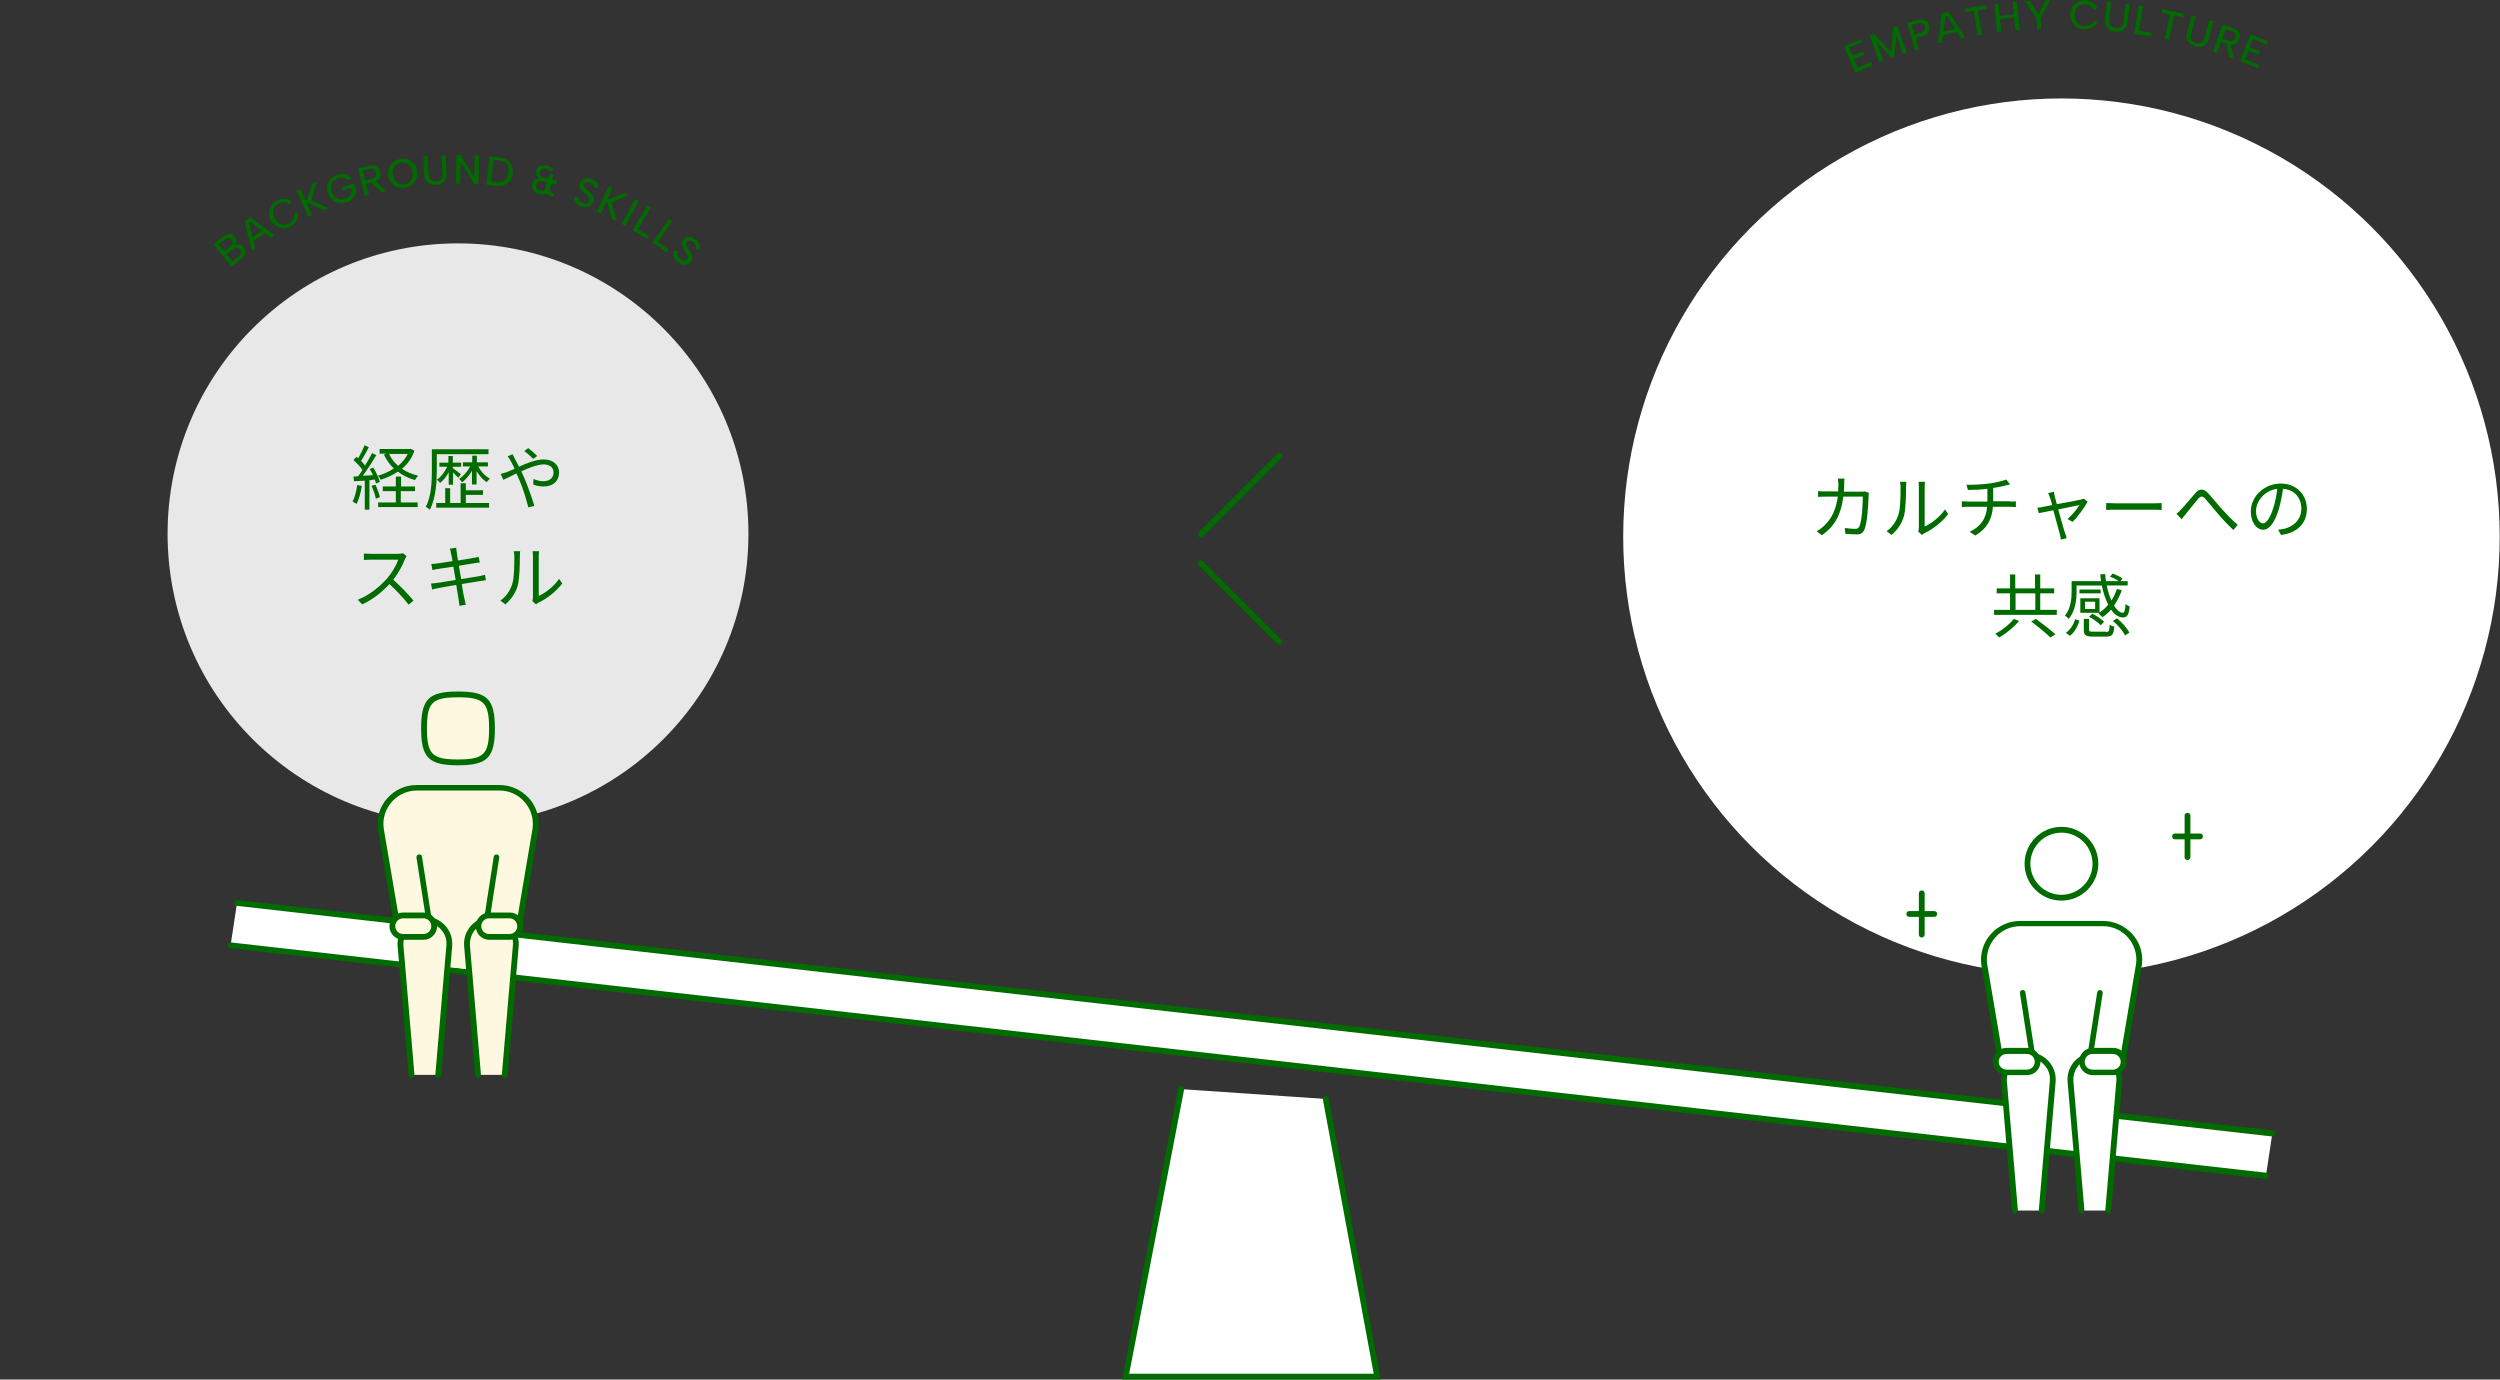
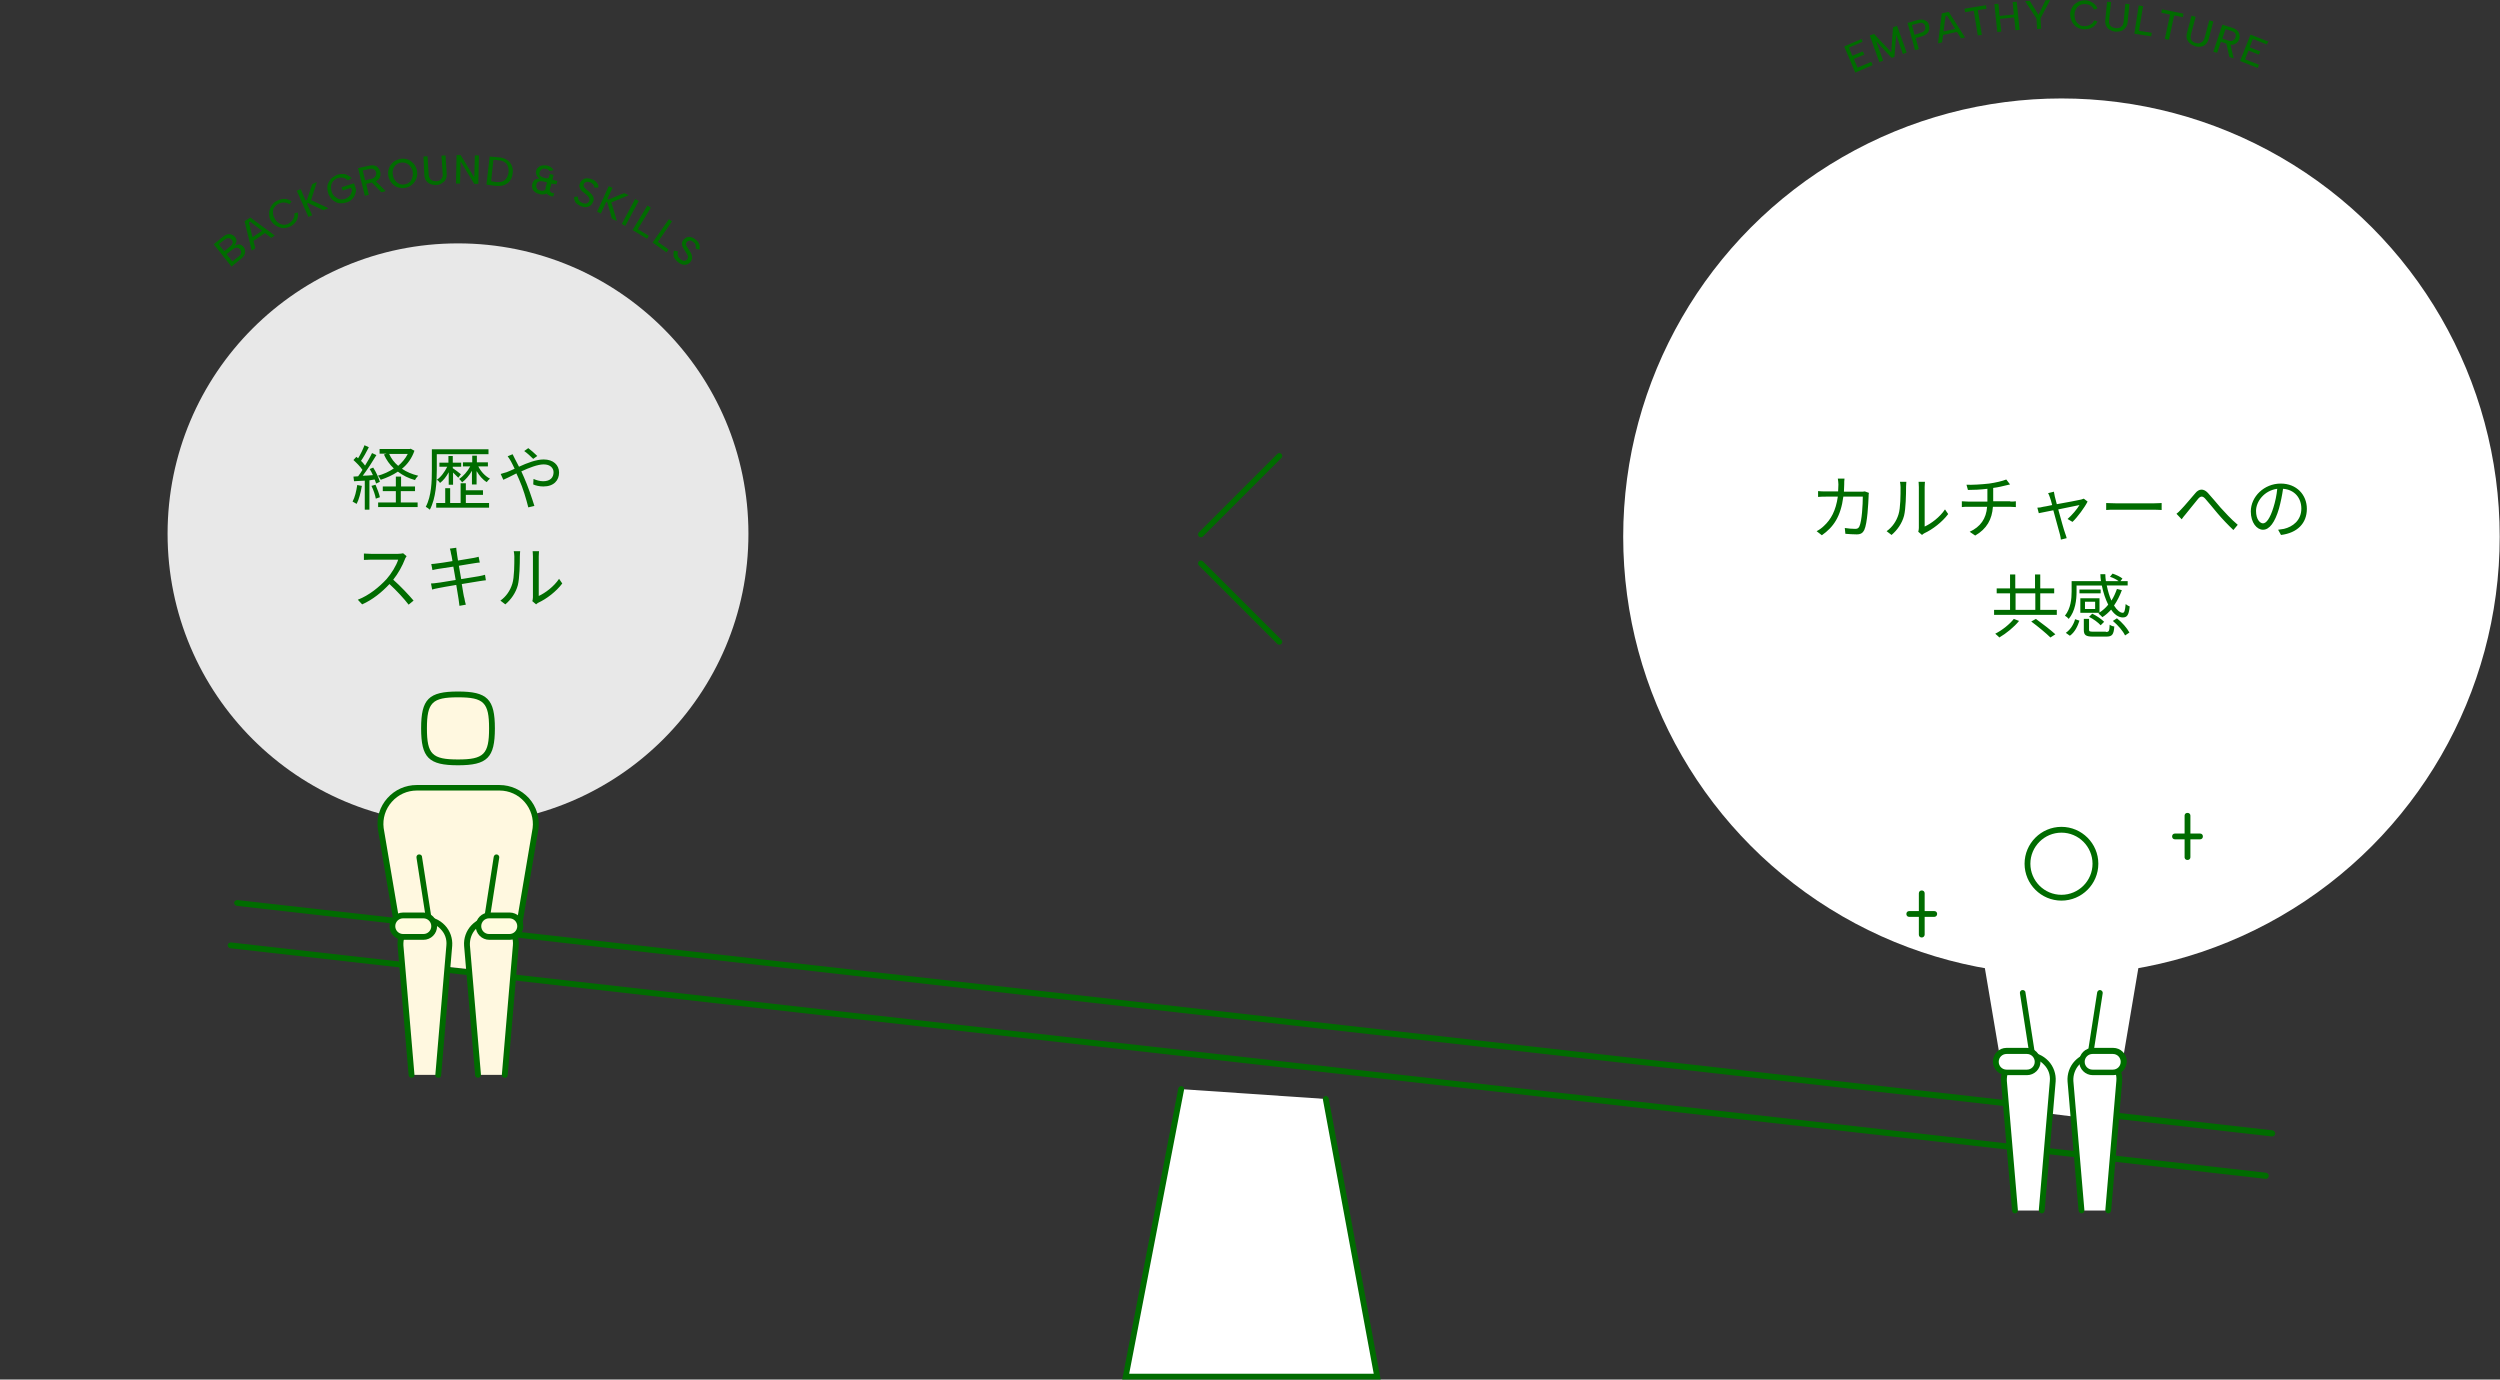
<svg xmlns="http://www.w3.org/2000/svg" version="1.1" id="レイヤー_1" x="0" y="0" width="860.8" height="475" viewBox="0 0 860.8 475" xml:space="preserve">
  <rect x="0" y="0" width="860.8" height="475" fill="#333333" stroke="none" />
  <style>.st0,.st2{fill:#fff}.st2{fill-rule:evenodd;clip-rule:evenodd}.st3{fill:#006c00}.st4{fill:#fff8e0}.st5{fill:#fffbde}</style>
-   <path class="st0" d="M79.4 325.5l700.8 79.4 2.2-14.6L81.6 311z" />
  <circle cx="157.7" cy="183.8" r="100" fill-rule="evenodd" clip-rule="evenodd" fill="#e8e8e8" />
  <circle class="st2" cx="709.8" cy="184.8" r="150.9" />
  <path class="st3" d="M641.3 14.4l-4.7 2 1.2 2.8 3.6-1.5.5 1.1-3.6 1.5 1.3 3 4.7-2 .5 1.1-6 2.6-3.8-9 6-2.6.3 1zm7.1 6.5l-1.3.5-3.3-9.2 1.5-.5 5.9 6.3.6-8.6 1.4-.5 3.3 9.2-1.3.5-2.3-6.7-.6 7.7-1 .3-5.3-5.7 2.4 6.7zm15.8-12.2c.1.3.1.7.1 1.1 0 .4-.1.7-.3 1.1s-.5.7-.8.9c-.4.3-.9.5-1.4.7l-2.2.6 1.1 3.8-1.3.4-2.6-9.4 3.5-1c.7-.2 1.4-.2 1.9-.1.6.1 1 .4 1.4.7.2.2.5.7.6 1.2zm-2.8 2.6c.4-.1.8-.3 1-.5.2-.2.4-.5.5-.8.1-.3 0-.6 0-.9-.1-.5-.4-.9-.8-1.1-.4-.2-.9-.2-1.6 0l-2.2.6.9 3.4 2.2-.7zm9-5.9l-.5.1-1.2 9.1-1.4.3 1.3-10.3 2.4-.5 5.6 8.8-1.4.3-4.8-7.8zm-2 5.6l5.6-1.2.3 1.1-5.6 1.2-.3-1.1zm8-8l7.4-1.2.2 1.2-3 .5 1.4 8.5-1.4.2-1.4-8.5-3 .5-.2-1.2zm10.3-1.6l1.4-.1.4 4.2 4.9-.5-.4-4.3 1.4-.1 1 9.7-1.4.1-.5-4.4-4.9.5.5 4.4-1.4.1-1-9.6zM704.3.1l1.6-.1-3.3 6.3.2 3.6-1.4.1-.2-3.6-3.9-6 1.6-.1 3 4.8 2.4-5zm8.5 4.8c0-.7.2-1.4.5-2 .3-.6.6-1.1 1.1-1.5.5-.4 1-.7 1.6-1 .6-.2 1.2-.3 1.9-.3 1 0 1.8.3 2.6.8s1.3 1.2 1.7 2l-1.2.4c-.2-.4-.5-.8-.8-1.1s-.7-.5-1.1-.6c-.4-.1-.8-.2-1.2-.2-.7 0-1.3.1-1.8.4-.5.3-1 .7-1.3 1.3-.3.6-.5 1.2-.5 2s.1 1.4.4 2c.3.6.7 1 1.2 1.4s1.1.5 1.8.5c.4 0 .9 0 1.3-.2.4-.1.8-.3 1.2-.6s.7-.7.9-1.2l1.1.4c-.5 1-1.1 1.7-1.9 2.1s-1.7.6-2.7.6c-.7 0-1.3-.2-1.9-.4-.6-.3-1.1-.6-1.5-1.1-.4-.5-.8-1-1-1.6s-.4-1.4-.4-2.1zM725.5.6l1.4.1-.7 6.3c-.1.6 0 1 .2 1.4.2.4.4.7.8.9.4.2.8.3 1.2.4.5 0 .9 0 1.3-.1s.7-.4 1-.7c.3-.3.4-.8.5-1.4l.6-6.2 1.4.1-.6 6.2c-.1.6-.2 1.2-.5 1.6-.3.4-.6.8-1 1.1-.4.3-.8.4-1.3.5-.5.1-1 .1-1.5.1-.7-.1-1.3-.3-1.8-.6-.6-.3-1-.8-1.3-1.4-.3-.6-.4-1.3-.3-2.1l.6-6.2zm12.4 1.5l-1.4 8.5 4.4.7-.2 1.2-5.8-.9 1.5-9.7 1.5.2zm6.5 1.1l7.4 1.5-.2 1.2-3-.6-1.8 8.4-1.4-.3 1.8-8.4-3-.6.2-1.2zm10.2 2.2l1.4.4-1.6 6c-.1.5-.2 1-.1 1.4.1.4.3.8.6 1 .3.3.7.5 1.1.6.5.1.9.2 1.3.1s.8-.3 1.1-.6c.3-.3.5-.7.7-1.3l1.6-6 1.4.4-1.6 6c-.2.6-.4 1.1-.7 1.5s-.7.7-1.1.9c-.4.2-.9.3-1.4.3-.5 0-1 0-1.5-.2-.6-.2-1.2-.5-1.7-.9s-.8-.9-1.1-1.5c-.2-.6-.2-1.3 0-2.1l1.6-6zm14.1 4.2c.7.2 1.3.6 1.7 1 .4.4.6.9.7 1.4.1.5.1 1-.1 1.5-.1.3-.3.6-.5.9-.2.3-.5.5-.9.7-.3.2-.8.3-1.2.3-.5 0-1-.1-1.6-.3l-2.1-.7-1.3 3.8-1.3-.4 3.1-9.3 3.5 1.1zm1 3.4c.2-.5.2-1 0-1.4-.2-.4-.6-.7-1.3-.9l-2.1-.7-1.1 3.3 2.1.7c.4.1.8.2 1.1.1.3 0 .6-.2.8-.4.2-.1.4-.4.5-.7zm-1.8 2l1.2 5.1-1.5-.5-1.1-5 1.4.4zm12.6.3l-4.8-1.9-1.1 2.9 3.6 1.4-.4 1.1-3.6-1.4-1.2 3 4.8 1.9-.4 1.1-6.1-2.4 3.6-9.1 6.1 2.4-.5 1z" />
  <path class="st2" d="M456.4 378.4l17.8 95.6h-86.6l19-99" />
  <path class="st3" d="M475.4 475h-89l19.3-100.2c.1-.5.6-.9 1.2-.8.5.1.9.6.8 1.2L388.8 473H473l-17.5-94.4c-.1-.5.3-1.1.8-1.2.5-.1 1.1.3 1.2.8l17.9 96.8zm307-83.7h-.1L81.5 311.9c-.5-.1-.9-.6-.9-1.1.1-.5.6-.9 1.1-.9l700.8 79.3c.5.1.9.6.9 1.1-.1.6-.5 1-1 1zm-2.2 14.6h-.1L79.3 326.5c-.5-.1-.9-.6-.9-1.1s.6-.9 1.1-.9l700.8 79.3c.5.1.9.6.9 1.1-.1.6-.5 1-1 1z" />
  <path class="st4" d="M174.3 335.1l-33.2-3.6v-26.8h33.2z" />
  <path class="st4" d="M136.9 319.6l-5.8-34.3c-.9-7.4 4.9-14 12.4-14H172c7.5 0 13.3 6.6 12.4 14l-5.8 34.3" />
  <path class="st3" d="M178.6 320.6h-.2c-.5-.1-.9-.6-.8-1.2l5.8-34.3c.4-3.2-.6-6.5-2.8-9-2.2-2.5-5.3-3.9-8.6-3.9h-28.5c-3.3 0-6.4 1.4-8.6 3.9-2.2 2.5-3.2 5.7-2.8 9l5.8 34.2c.1.5-.3 1.1-.8 1.2-.5.1-1.1-.3-1.2-.8l-5.8-34.3c-.5-3.9.7-7.7 3.3-10.6 2.6-2.9 6.2-4.5 10.1-4.5H172c3.9 0 7.5 1.7 10.1 4.5 2.6 2.9 3.8 6.7 3.3 10.6l-5.8 34.3c-.1.6-.6.9-1 .9z" />
  <path class="st4" d="M157.7 262.5c-9.5 0-11.7-2.2-11.7-11.7s2.2-11.7 11.7-11.7 11.7 2.2 11.7 11.7-2.2 11.7-11.7 11.7z" />
  <path class="st3" d="M157.7 263.5c-10.1 0-12.7-2.6-12.7-12.7s2.6-12.7 12.7-12.7 12.7 2.6 12.7 12.7-2.6 12.7-12.7 12.7zm0-23.4c-8.9 0-10.7 1.8-10.7 10.7 0 8.9 1.8 10.7 10.7 10.7s10.7-1.8 10.7-10.7-1.8-10.7-10.7-10.7zm-9.5 80.5c-.5 0-.9-.4-1-.8l-3.8-24.5c-.1-.5.3-1.1.8-1.1.5-.1 1.1.3 1.1.8l3.8 24.5c.1.5-.3 1.1-.8 1.1h-.1zm19 0h-.2c-.5-.1-.9-.6-.8-1.1L170 295c.1-.5.6-.9 1.1-.8.5.1.9.6.8 1.1l-3.8 24.5c0 .5-.4.8-.9.8z" />
  <path class="st4" d="M141.7 370.1l-3.8-44.5c-.4-4.9 3.5-9.1 8.4-9.1s8.8 4.2 8.4 9.1l-3.8 44.5" />
  <path class="st3" d="M141.7 371.1c-.5 0-1-.4-1-.9l-3.8-44.5c-.2-2.6.7-5.2 2.5-7.1 1.8-1.9 4.3-3 6.9-3s5.1 1.1 6.9 3c1.8 1.9 2.7 4.5 2.5 7.1l-3.8 44.5c0 .6-.5 1-1.1.9-.6 0-1-.5-.9-1.1l3.8-44.5c.2-2.1-.5-4.1-2-5.6-1.4-1.5-3.4-2.4-5.4-2.4-2.1 0-4 .8-5.4 2.4-1.4 1.5-2.1 3.5-2 5.6l3.8 44.5c.1.6-.3 1.1-1 1.1.1 0 0 0 0 0z" />
  <path class="st4" d="M173.7 370.1l3.8-44.5c.4-4.9-3.5-9.1-8.4-9.1s-8.8 4.2-8.4 9.1l3.8 44.5" />
  <path class="st3" d="M164.6 371.1c-.5 0-1-.4-1-.9l-3.8-44.5c-.2-2.6.7-5.2 2.5-7.1 1.8-1.9 4.3-3 6.9-3s5.1 1.1 6.9 3c1.8 1.9 2.7 4.5 2.5 7.1l-3.8 44.5c0 .6-.5 1-1.1.9-.6 0-1-.5-.9-1.1l3.8-44.5c.2-2.1-.5-4.1-2-5.6-1.4-1.5-3.4-2.4-5.4-2.4-2.1 0-4 .8-5.4 2.4-1.4 1.5-2.1 3.5-2 5.6l3.8 44.5c0 .6-.4 1.1-1 1.1z" />
  <path class="st5" d="M145.8 322.6h-7c-2 0-3.7-1.6-3.7-3.7 0-2 1.6-3.7 3.7-3.7h7c2 0 3.7 1.6 3.7 3.7 0 2-1.6 3.7-3.7 3.7z" />
  <path class="st3" d="M145.8 323.6h-7c-2.6 0-4.7-2.1-4.7-4.7s2.1-4.7 4.7-4.7h7c2.6 0 4.7 2.1 4.7 4.7s-2.1 4.7-4.7 4.7zm-7-7.4c-1.5 0-2.7 1.2-2.7 2.7s1.2 2.7 2.7 2.7h7c1.5 0 2.7-1.2 2.7-2.7s-1.2-2.7-2.7-2.7h-7z" />
  <path class="st5" d="M168.4 322.6h7c2 0 3.7-1.6 3.7-3.7 0-2-1.6-3.7-3.7-3.7h-7c-2 0-3.7 1.6-3.7 3.7.1 2 1.7 3.7 3.7 3.7z" />
  <path class="st3" d="M175.5 323.6h-7c-2.6 0-4.7-2.1-4.7-4.7s2.1-4.7 4.7-4.7h7c2.6 0 4.7 2.1 4.7 4.7s-2.2 4.7-4.7 4.7zm-7.1-7.4c-1.5 0-2.7 1.2-2.7 2.7s1.2 2.7 2.7 2.7h7c1.5 0 2.7-1.2 2.7-2.7s-1.2-2.7-2.7-2.7h-7z" />
  <path class="st0" d="M726.4 386l-33.2-4.1v-30.5h33.2z" />
  <path class="st0" d="M689 366.3l-5.8-34.3c-.9-7.4 4.9-14 12.4-14h28.5c7.5 0 13.3 6.6 12.4 14l-5.8 34.3" />
-   <path class="st3" d="M689 367.3c-.5 0-.9-.3-1-.8l-5.8-34.3c-.5-3.9.7-7.7 3.3-10.6 2.6-2.9 6.2-4.5 10.1-4.5h28.5c3.9 0 7.5 1.7 10.1 4.5 2.6 2.9 3.8 6.7 3.3 10.6l-5.8 34.3c-.1.5-.6.9-1.2.8-.5-.1-.9-.6-.8-1.2l5.8-34.3c.4-3.2-.6-6.5-2.8-9-2.2-2.5-5.3-3.9-8.6-3.9h-28.5c-3.3 0-6.4 1.4-8.6 3.9-2.2 2.5-3.2 5.7-2.8 9L690 366c.1.5-.3 1.1-.8 1.2-.1.1-.1.1-.2.1z" />
  <path class="st3" d="M700.3 367.3c-.5 0-.9-.4-1-.8l-3.8-24.5c-.1-.5.3-1.1.8-1.1.5-.1 1.1.3 1.1.8l3.8 24.5c.1.5-.3 1.1-.8 1.1h-.1zm19 0h-.2c-.5-.1-.9-.6-.8-1.1l3.8-24.5c.1-.5.6-.9 1.1-.8.5.1.9.6.8 1.1l-3.8 24.5c0 .4-.4.8-.9.8z" />
  <path class="st0" d="M693.8 416.8l-3.8-44.5c-.4-4.9 3.5-9.1 8.4-9.1s8.8 4.2 8.4 9.1l-3.8 44.5" />
  <path class="st3" d="M703 417.8s-.1 0 0 0c-.6-.1-1-.5-1-1.1l3.8-44.5c.2-2.1-.5-4.1-2-5.6-1.4-1.5-3.4-2.4-5.4-2.4-2.1 0-4 .8-5.4 2.4-1.4 1.5-2.1 3.5-2 5.6l3.8 44.5c0 .6-.4 1-.9 1.1-.6 0-1-.4-1.1-.9l-3.8-44.5c-.2-2.6.7-5.2 2.5-7.1 1.8-1.9 4.3-3 6.9-3s5.1 1.1 6.9 3c1.8 1.9 2.7 4.5 2.5 7.1l-3.8 44.5c-.1.5-.5.9-1 .9z" />
  <path class="st0" d="M725.9 416.8l3.8-44.5c.4-4.9-3.5-9.1-8.4-9.1s-8.8 4.2-8.4 9.1l3.8 44.5" />
  <path class="st3" d="M725.9 417.8c-.1 0-.1 0 0 0-.6-.1-1-.5-1-1.1l3.8-44.5c.2-2.1-.5-4.1-2-5.6-1.4-1.5-3.4-2.4-5.4-2.4-2.1 0-4 .8-5.4 2.4-1.4 1.5-2.1 3.5-2 5.6l3.8 44.5c0 .6-.4 1-.9 1.1-.6 0-1-.4-1.1-.9l-3.8-44.5c-.2-2.6.7-5.2 2.5-7.1 1.8-1.9 4.3-3 6.9-3s5.1 1.1 6.9 3c1.8 1.9 2.7 4.5 2.5 7.1l-3.8 44.5c-.1.5-.5.9-1 .9z" />
  <path class="st0" d="M697.9 369.2h-7c-2 0-3.7-1.6-3.7-3.7 0-2 1.6-3.7 3.7-3.7h7c2 0 3.7 1.6 3.7 3.7s-1.6 3.7-3.7 3.7z" />
  <path class="st3" d="M697.9 370.2h-7c-2.6 0-4.7-2.1-4.7-4.7s2.1-4.7 4.7-4.7h7c2.6 0 4.7 2.1 4.7 4.7s-2.1 4.7-4.7 4.7zm-7-7.3c-1.5 0-2.7 1.2-2.7 2.7 0 1.5 1.2 2.7 2.7 2.7h7c1.5 0 2.7-1.2 2.7-2.7 0-1.5-1.2-2.7-2.7-2.7h-7z" />
  <path class="st0" d="M720.5 369.2h7c2 0 3.7-1.6 3.7-3.7 0-2-1.6-3.7-3.7-3.7h-7c-2 0-3.7 1.6-3.7 3.7.1 2.1 1.7 3.7 3.7 3.7z" />
  <path class="st3" d="M727.6 370.2h-7c-2.6 0-4.7-2.1-4.7-4.7s2.1-4.7 4.7-4.7h7c2.6 0 4.7 2.1 4.7 4.7-.1 2.6-2.2 4.7-4.7 4.7zm-7.1-7.3c-1.5 0-2.7 1.2-2.7 2.7 0 1.5 1.2 2.7 2.7 2.7h7c1.5 0 2.7-1.2 2.7-2.7 0-1.5-1.2-2.7-2.7-2.7h-7z" />
  <path class="st0" d="M709.8 309.1c-6.5 0-11.7-5.2-11.7-11.7 0-6.5 5.2-11.7 11.7-11.7 6.5 0 11.7 5.2 11.7 11.7 0 6.5-5.2 11.7-11.7 11.7z" />
  <path class="st3" d="M709.8 310.1c-7 0-12.7-5.7-12.7-12.7s5.7-12.7 12.7-12.7 12.7 5.7 12.7 12.7-5.7 12.7-12.7 12.7zm0-23.4c-5.9 0-10.7 4.8-10.7 10.7s4.8 10.7 10.7 10.7 10.7-4.8 10.7-10.7-4.8-10.7-10.7-10.7zM124.6 167.3c-.4 2.3-1 4.7-1.8 6.2-.3-.2-1-.6-1.4-.8.8-1.5 1.3-3.6 1.6-5.7l1.6.3zm2.6-1.9v10.1h-1.6v-10c-1.4.1-2.6.1-3.7.2l-.2-1.6 1.6-.1c.5-.6 1-1.4 1.5-2.2-.7-1.1-2-2.4-3.1-3.4l1-1.1c.2.2.4.3.6.5.8-1.3 1.7-3.1 2.2-4.5l1.5.7c-.8 1.6-1.8 3.4-2.7 4.7.6.5 1 1.1 1.4 1.6.9-1.5 1.8-3 2.4-4.3l1.5.7c-1.3 2.2-3.1 5-4.7 7.1 1.1 0 2.3-.1 3.5-.2-.3-.7-.7-1.5-1.1-2.1l1.2-.5c1 1.5 1.9 3.6 2.3 4.9l-1.3.6c-.1-.4-.3-.9-.5-1.4l-1.8.3zm2.1 1.5c.6 1.4 1.3 3.2 1.5 4.3l-1.4.5c-.2-1.2-.8-3-1.5-4.4l1.4-.4zm8.7 6.1h5.8v1.6h-13.6V173h6.1v-3.9h-4.5v-1.6h4.5v-3.4h1.8v3.4h4.8v1.6H138v3.9zm4.7-17.8c-.9 2.6-2.4 4.7-4.3 6.2 1.6 1.1 3.5 1.9 5.6 2.4-.4.4-.9 1-1.1 1.5-2.2-.6-4.2-1.6-5.9-2.9-1.8 1.2-3.8 2.1-5.9 2.8-.2-.4-.6-1.1-1-1.4 1.9-.5 3.9-1.4 5.5-2.5-1.4-1.3-2.6-3-3.4-4.8l.9-.3h-2.4v-1.6h10.4l.3-.1 1.3.7zm-8.7 1.1c.7 1.6 1.8 3 3.1 4.1 1.3-1.1 2.5-2.5 3.3-4.1H134zm16.4 5.5c0 4-.3 9.8-2.4 13.7-.3-.3-1-.8-1.4-1 2-3.7 2.1-9 2.1-12.7v-7.1h19.5v1.7h-17.8v5.4zm9.9 11.4h8.1v1.6h-18.2v-1.6h3.1v-5.1h1.7v5.1h3.6v-6.8h1.8v2.4h5.9v1.6h-5.9v2.8zm-4.4-12.6v.6c.6.4 2.4 1.7 2.8 2.1l-.9 1.2-1.8-1.8v4.2h-1.5v-4.3c-.8 1.5-1.9 2.9-3 3.7-.2-.4-.7-.9-1.1-1.1 1.4-.9 2.7-2.7 3.6-4.5h-2.7v-1.4h3.1V157h1.5v2.3h2.9v1.4h-2.9zm8.8 0c.9 1.8 2.4 3.4 4 4.2-.4.3-.8.8-1.1 1.2-1.4-.8-2.6-2.3-3.5-3.8v4.6h-1.6v-4.7c-.9 1.6-2.2 3.1-3.4 4-.2-.4-.7-.9-1-1.2 1.4-.9 2.9-2.6 3.8-4.3h-2.5v-1.4h3.2v-2.3h1.6v2.3h3.8v1.4h-3.3zm11.8-4.2l.8 1.6c.4.8.9 1.7 1.4 2.7 2.8-1.3 6-2.5 8.5-2.5 3.3 0 5.3 1.9 5.3 4.5 0 2.7-1.8 4.8-5.4 4.8-1.3 0-2.7-.3-3.5-.7l.1-1.9c.9.4 2.1.8 3.3.8 2.6 0 3.6-1.4 3.6-3.1 0-1.4-1.1-2.7-3.4-2.7-2 0-4.9 1.1-7.7 2.4.3.7.6 1.3.9 2 1.3 2.9 2.8 7.3 3.6 9.9l-2.1.5c-.7-2.8-1.8-6.6-3.2-9.7-.3-.7-.6-1.3-.9-2-1.8.9-3.5 1.8-4.5 2.2l-.9-2c.7-.2 1.5-.5 2-.6.8-.3 1.7-.7 2.8-1.2-.5-1-.9-1.9-1.3-2.6-.3-.5-.7-1.2-1.1-1.7l1.7-.7zm7.1 1.6c-.9-.9-2.1-2-3.1-2.7l1.4-1c.8.6 2.2 1.8 3.1 2.7l-1.4 1zM140 191.5c-.1.2-.5.7-.6 1.1-.8 2.1-2.3 4.9-4 7 2.5 2.2 5.4 5.3 7 7.2l-1.7 1.4c-1.6-2.1-4.2-4.9-6.6-7.1-2.6 2.8-5.8 5.4-9.4 7l-1.5-1.6c3.9-1.5 7.4-4.4 9.9-7.1 1.6-1.8 3.4-4.7 4-6.7h-9.4c-.8 0-2.2.1-2.4.1v-2.2c.3 0 1.7.1 2.4.1h9.3c.8 0 1.4-.1 1.8-.2l1.2 1zm27.3 8.3c-.5 0-1.3.2-2.2.3-1.3.2-3.7.6-6.1 1 .4 2.4.7 4.4.9 4.9.1.7.3 1.5.5 2.2l-2.2.4c-.1-.8-.2-1.5-.3-2.3-.1-.5-.4-2.5-.8-4.9-2.6.4-5.1.9-6.2 1.1-.9.2-1.6.3-2.1.5l-.4-2.1c.6 0 1.5-.1 2.1-.2 1.2-.1 3.7-.6 6.4-1l-.8-4.6c-2.3.3-4.3.7-5.3.8-.8.1-1.4.3-1.9.4l-.4-2.1c.6 0 1.2-.1 2-.2.9-.1 3-.4 5.3-.8-.2-1.3-.4-2.3-.5-2.6-.1-.6-.2-1.2-.4-1.7l2.2-.3c0 .5.1 1.1.2 1.7 0 .3.2 1.3.4 2.7 2.3-.4 4.4-.7 5.4-.9.7-.1 1.3-.3 1.7-.4l.4 2c-.4 0-1.1.1-1.7.2-1.1.2-3.3.5-5.5.9l.8 4.6c2.5-.4 4.8-.8 6.1-1 .9-.2 1.6-.3 2.1-.5l.3 1.9zm5 7c2-1.4 3.4-3.5 4.1-5.8.7-2.2.7-6.7.7-9.4 0-.7-.1-1.2-.2-1.8h2.2c0 .3-.1 1-.1 1.7 0 2.7-.1 7.6-.7 10-.7 2.6-2.3 4.9-4.3 6.6l-1.7-1.3zm11 .2c.1-.4.2-.9.2-1.3v-14.1c0-.9-.1-1.6-.1-1.8h2.2c0 .2-.1.9-.1 1.8v13.6c2.2-1 5.2-3.2 7-5.9l1.1 1.6c-2.1 2.8-5.4 5.3-8.2 6.6-.4.2-.6.4-.8.6l-1.3-1.1zm257.2 15c-.3 0-.5-.1-.7-.3l-27-27c-.4-.4-.4-1 0-1.4.4-.4 1-.4 1.4 0l27 27c.4.4.4 1 0 1.4-.2.2-.5.3-.7.3zm-27-37c-.3 0-.5-.1-.7-.3-.4-.4-.4-1 0-1.4l27-27c.4-.4 1-.4 1.4 0 .4.4.4 1 0 1.4l-27 27c-.2.2-.4.3-.7.3zm230-15.3c-.1.4-.1.9-.1 1.2-.1 2.3-.4 9.3-1.5 11.6-.5 1-1.2 1.5-2.6 1.5-1.2 0-2.6-.1-3.9-.2l-.2-2c1.3.2 2.6.3 3.6.3.7 0 1.1-.2 1.4-.8.9-1.8 1.2-7.7 1.2-10.3h-6.7c-.9 6.9-3.4 10.5-7.4 13.3l-1.8-1.4c.8-.4 1.8-1.1 2.5-1.8 2.4-2.2 4.1-5.2 4.8-10.1h-4c-.9 0-1.9 0-2.8.1v-2c.8.1 1.8.1 2.7.1h4.2c0-.8.1-1.6.1-2.4 0-.5-.1-1.4-.2-2h2.3c-.1.6-.1 1.4-.1 2 0 .9-.1 1.7-.1 2.5h5.7c.6 0 1.1 0 1.5-.1l1.4.5zm6.1 13.2c2-1.4 3.4-3.5 4.1-5.8.7-2.2.7-6.7.7-9.4 0-.7-.1-1.2-.2-1.8h2.2c0 .3-.1 1-.1 1.7 0 2.7-.1 7.6-.7 10-.7 2.6-2.3 4.9-4.3 6.6l-1.7-1.3zm10.9.2c.1-.4.2-.9.2-1.3v-14.1c0-.9-.1-1.6-.1-1.8h2.2c0 .2-.1.9-.1 1.8v13.6c2.2-1 5.2-3.2 7-5.9l1.1 1.6c-2.1 2.8-5.4 5.3-8.2 6.6-.4.2-.6.4-.8.6l-1.3-1.1zm31.7-10.4c.5 0 1.4 0 1.9-.1v2c-.6 0-1.3-.1-1.9-.1h-6c-.3 4.3-2.1 7.6-6.1 9.9l-1.9-1.3c3.7-1.7 5.7-4.5 6-8.6h-6.6c-.8 0-1.6 0-2.1.1v-2c.5 0 1.4.1 2.1.1h6.7v-4.4c-2.4.3-4.8.4-6.7.4l-.5-1.8c1.8.1 5.2-.1 7.8-.4 2.2-.3 4.7-.9 5.9-1.4l1.3 1.7c-.5.1-1 .2-1.3.3-1.2.3-2.8.7-4.5.9v4.6h5.9zm26.6 0c-1 2-3.5 5.4-5.2 7l-1.7-1c1.5-1.3 3.3-3.4 4.1-4.8l-7.3 1.5c.9 3.3 2 7.3 2.4 8.3.2.5.4 1.2.5 1.6l-2 .5c0-.5-.2-1.2-.3-1.7-.3-1.1-1.4-5.1-2.3-8.4-2.4.5-4.4.9-5 1l-.5-1.9c.7 0 1.3-.1 2-.3.4 0 1.5-.3 3.1-.6-.3-1.2-.6-2.2-.8-2.7-.2-.6-.4-1.1-.6-1.4l2-.5c.1.4.2.9.3 1.6l.7 2.7c3.5-.6 7.5-1.4 8.4-1.6.3-.1.7-.2.9-.3l1.3 1zm6.4.5c.7 0 2 .1 3.3.1h13.2c1.2 0 2.1-.1 2.6-.1v2.4c-.5 0-1.5-.1-2.6-.1h-13.2c-1.3 0-2.6 0-3.3.1v-2.4zm25.8 2.2c1.2-1.2 3.4-3.9 4.9-5.6 1.2-1.5 2.8-1.7 4.3-.1 1.2 1.3 3.1 3.6 4.4 5.1 1.3 1.4 3.6 4 5.9 5.9l-1.5 1.8c-1.7-1.6-3.9-3.9-5.5-5.8-1.7-2-3.1-3.8-4.2-5-.9-1-1.6-.9-2.4 0-1.1 1.4-3.3 4-4.3 5.3-.5.6-1.1 1.3-1.4 1.8l-1.8-1.9c.4-.3 1-.8 1.6-1.5zm33.4 7c.7-.1 1.5-.2 2-.3 3-.7 6-2.9 6-7 0-3.6-2.3-6.5-6.3-6.8-.3 2.2-.8 4.6-1.4 6.8-1.4 4.8-3.3 7.3-5.5 7.3-2.1 0-4.2-2.4-4.2-6.3 0-5.1 4.6-9.6 10.3-9.6 5.5 0 9 3.9 9 8.7 0 5-3.3 8.3-8.9 9l-1-1.8zm-1.6-7.7c.6-1.9 1.1-4.2 1.3-6.4-4.5.6-7.3 4.4-7.3 7.6 0 3 1.4 4.3 2.4 4.3 1.1 0 2.4-1.6 3.6-5.5zM708.2 210v1.7h-21.6V210h5.5v-5.7h-4.6v-1.7h4.6v-4.8h1.8v4.8h6.8v-4.8h1.8v4.8h4.8v1.7h-4.8v5.7h5.7zm-13 3.8c-1.7 2.1-4.4 4.3-6.8 5.7-.3-.4-1-.9-1.4-1.3 2.4-1.2 5-3.3 6.4-5.1l1.8.7zM694 210h6.8v-5.7H694v5.7zm7 3.1c2.2 1.6 5.2 3.9 6.7 5.3l-1.7 1.1c-1.4-1.4-4.3-3.8-6.6-5.5l1.6-.9zm21.7-2.1h-6.4v-5h6.6v4.9c1.1-.7 2.2-1.7 3-2.7-.9-1.8-1.7-4.1-2.2-6.6H715v2.1c0 2.8-.4 6.7-2.7 9.4-.2-.3-.9-.9-1.3-1.1 2-2.5 2.3-5.8 2.3-8.3v-3.6h10.1c-.1-.8-.2-1.6-.2-2.4h1.7c0 .8.1 1.6.2 2.4h4.4c-.8-.6-2-1.2-3-1.5l.9-1.1c1.2.4 2.7 1.1 3.4 1.7l-.7.9h2.5v1.5h-7.2c.4 1.9.9 3.7 1.6 5.2.8-1.2 1.4-2.6 1.9-4l1.7.4c-.7 1.9-1.6 3.7-2.7 5.3 1 1.6 2.1 2.5 3 2.5.6 0 .8-.8 1-3 .4.3 1 .7 1.4.8-.3 3-.9 3.8-2.4 3.8-1.4 0-2.9-1-4-2.7-.9 1-1.9 1.9-3 2.6-.3-.3-.9-.9-1.3-1.2l.1-.3zm-11.4 6.9c1.6-1.1 2.7-2.9 3.2-4.7l1.5.5c-.6 1.9-1.6 4-3.3 5.2l-1.4-1zm12-13.6H716V203h7.3v1.3zm1.8 13.3c1.1 0 1.2-.3 1.3-2.5.4.3 1.1.6 1.6.6-.2 2.9-.8 3.5-2.8 3.5h-4.5c-2.5 0-3.2-.5-3.2-2.3v-3.8h1.8v3.7c0 .6.2.7 1.5.7h4.3zm-3.7-10.4h-3.5v2.5h3.5v-2.5zm-1 4.1c1.5.7 3.2 1.9 4.1 2.8l-1.2 1.2c-.8-.9-2.5-2.2-4-2.9l1.1-1.1zm8.5 1.6c1.8 1.4 3.5 3.4 4.3 4.9l-1.5 1c-.7-1.5-2.4-3.5-4.2-5l1.4-.9zM666 315.7h-8.6c-.6 0-1-.4-1-1s.4-1 1-1h8.6c.6 0 1 .4 1 1s-.5 1-1 1z" />
  <path class="st3" d="M661.7 322.8c-.6 0-1-.4-1-1v-14.2c0-.6.4-1 1-1s1 .4 1 1v14.2c0 .6-.5 1-1 1zm95.8-33.8h-8.6c-.6 0-1-.4-1-1s.4-1 1-1h8.6c.6 0 1 .4 1 1s-.4 1-1 1z" />
  <path class="st3" d="M753.2 296.1c-.6 0-1-.4-1-1v-14.2c0-.6.4-1 1-1s1 .4 1 1v14.2c0 .6-.4 1-1 1zM79.7 91.8l-6.1-7.7 3.2-2.6c.5-.4 1.1-.7 1.6-.8.5-.1 1-.1 1.4.1.4.2.8.4 1.1.8.3.3.4.7.5 1 .1.3 0 .7-.1 1-.1.3-.3.6-.5.9l.1.1c.3-.2.7-.3 1-.4.4 0 .7 0 1 .1.3.1.7.4 1 .8.3.4.5.8.5 1.3s0 .9-.3 1.4c-.2.5-.6.9-1.1 1.3l-3.3 2.7zm.1-9.2c-.3-.4-.7-.6-1.1-.6-.4 0-.9.2-1.3.5l-2.1 1.6 1.9 2.4 2.1-1.7c.4-.4.7-.7.8-1.1.1-.3 0-.7-.3-1.1zM80 90l2.2-1.7c.5-.4.7-.8.8-1.2.1-.4 0-.8-.3-1.2-.3-.4-.7-.6-1.2-.6s-.9.2-1.4.6L78 87.5l2 2.5zm6.1-13.7l-.4.3 2.2 8.9-1.2.8-2.5-10.1 2-1.3 8.4 6.2-1.2.8-7.3-5.6zm.1 5.9l4.7-3.2.7 1-4.7 3.2-.7-1zm7.1-6.2c-.4-.6-.6-1.3-.6-2-.1-.7 0-1.3.2-1.9.2-.6.5-1.2.9-1.7s.9-.9 1.5-1.2c.9-.5 1.7-.7 2.6-.7.9 0 1.7.3 2.5.9l-.8.9c-.4-.3-.8-.5-1.3-.5-.4-.1-.9-.1-1.3 0s-.8.2-1.2.4c-.6.3-1 .7-1.4 1.3s-.4 1.1-.4 1.8c0 .6.2 1.3.6 2 .4.7.8 1.2 1.4 1.5.5.4 1.1.5 1.7.6.6 0 1.2-.1 1.8-.5.4-.2.7-.5 1-.8.3-.3.5-.7.7-1.2.2-.4.2-1 .2-1.5l1.2-.2c.1 1.1-.1 2-.5 2.8-.5.8-1.1 1.4-2 1.9-.6.3-1.2.5-1.9.6-.6.1-1.3 0-1.9-.2-.6-.2-1.2-.5-1.7-.9s-.9-.8-1.3-1.4zm8.9-10.3l1.3-.6 1.7 3.9.5-.2 1.8-5.4 1.6-.7-2 6.2 6 2.8-1.7.7-5.3-2.5-.4.2 1.8 4-1.3.6-4-9zm17.6-3.6c-.5-.5-1.1-.8-1.7-.9-.6-.1-1.2-.1-1.8.1-.6.2-1.1.6-1.5 1s-.7 1-.8 1.7c-.1.6 0 1.3.2 2s.6 1.3 1.1 1.7c.5.4 1 .7 1.6.9.6.1 1.2.1 1.9-.1.5-.2.8-.4 1.2-.7s.6-.6.8-1c.2-.4.3-.8.4-1.2l-.3-1-2.9 1-.4-1.1 4.3-1.4.7 2.2c0 .6-.2 1.3-.4 1.8s-.6 1.1-1.1 1.6c-.5.5-1.1.8-1.8 1-.7.2-1.3.3-2 .3-.6 0-1.3-.2-1.8-.5-.6-.3-1.1-.7-1.5-1.2-.4-.5-.8-1.1-1-1.8-.2-.7-.3-1.4-.3-2s.2-1.3.5-1.8c.3-.6.7-1.1 1.2-1.5.5-.4 1.1-.7 1.7-1 .6-.2 1.2-.3 1.8-.3.6 0 1.2.1 1.7.4s1 .6 1.5 1l-1.3.8zm7.1-5c.8-.2 1.4-.2 2-.1.5.1 1 .4 1.3.8.3.4.6.8.7 1.3.1.3.1.7.1 1.1 0 .4-.2.7-.3 1.1-.2.3-.5.6-.9.9-.4.3-.9.5-1.5.6l-2.2.5.9 3.8-1.4.3-2.3-9.5 3.6-.8zm2.6 2.3c-.1-.5-.4-.9-.8-1.1-.4-.2-.9-.3-1.6-.1l-2.2.5.8 3.4 2.2-.5c.4-.1.8-.3 1-.5.2-.2.4-.5.5-.7s.2-.6.1-1zm-.4 2.7l3.7 3.7-1.5.4-3.6-3.7 1.4-.4zm10.3 2.6c-.7.1-1.3.1-2-.1-.6-.1-1.2-.4-1.7-.8s-.9-.8-1.3-1.4c-.3-.6-.6-1.2-.7-1.9s-.1-1.4.1-2.1c.2-.6.4-1.2.8-1.7s.8-.9 1.4-1.3c.6-.3 1.2-.5 1.9-.7.7-.1 1.3-.1 2 .1.6.1 1.2.4 1.7.8s.9.8 1.3 1.4c.3.6.6 1.2.7 1.9.1.7.1 1.4-.1 2.1-.2.6-.4 1.2-.8 1.7s-.8.9-1.4 1.3-1.3.6-1.9.7zm-.2-1.2c.7-.1 1.2-.3 1.7-.7s.8-.9 1-1.5c.2-.6.3-1.3.2-2.1-.1-.8-.4-1.4-.8-1.9s-.9-.9-1.4-1.1c-.6-.2-1.2-.3-1.8-.2-.7.1-1.2.3-1.7.7-.5.4-.8.9-1 1.5-.2.6-.3 1.3-.1 2.1.1.8.4 1.4.8 1.9s.9.9 1.4 1.1c.4.2 1 .3 1.7.2zm6.6-9.6l1.4-.1.4 6.2c0 .6.2 1 .4 1.4.2.4.5.6.9.8.4.1.8.2 1.3.2s.9-.1 1.2-.3.6-.5.8-.9.3-.9.2-1.4l-.4-6.2 1.4-.1.4 6.2c0 .6 0 1.2-.2 1.7s-.4.9-.8 1.2-.8.6-1.2.8c-.5.2-.9.3-1.4.3-.7 0-1.3-.1-1.9-.3-.6-.2-1.1-.6-1.5-1.1-.4-.5-.6-1.2-.7-2l-.3-6.4zm19.1-.4l-.2 9.8h-1.4l-4.7-7.7-.2 7.6H157l.2-9.8h1.4l4.7 7.7.2-7.6h1.4zm7 .7c1.1.1 1.9.4 2.7.9.7.5 1.2 1.1 1.6 1.9.3.8.5 1.7.3 2.7-.1 1-.4 1.8-.9 2.5s-1.2 1.2-2 1.5-1.7.4-2.8.3l-3.3-.4 1.1-9.7 3.3.3zm-1 8.5c1.2.1 2.2-.1 2.9-.7.7-.6 1.1-1.4 1.3-2.6.1-1.2-.1-2.1-.6-2.9-.6-.7-1.5-1.2-2.7-1.3l-1.9-.2-.8 7.4 1.8.3zm18.3-3.8c-.1-.2-.3-.4-.5-.5s-.5-.3-.8-.3c-.6-.1-1-.1-1.4.2-.3.3-.6.6-.7 1.1-.1.3-.1.6.1.9.1.2.3.5.7.6.3.2.7.3 1.3.5l3.1.8-.3 1.2-3.1-.8c-.9-.2-1.5-.3-2-.1-.5.1-.8.5-.9 1.1-.1.3-.1.6 0 .9.1.3.2.5.4.7.2.2.6.3 1 .4.6.2 1.1.1 1.4-.1.3-.2.6-.7.7-1.3l.5-1.8 1.3.3-.5 1.8c-.2.7-.4 1.3-.8 1.7-.4.4-.8.6-1.3.7-.5.1-1.1.1-1.7-.1-.7-.2-1.2-.4-1.6-.8-.4-.3-.7-.7-.8-1.2-.1-.5-.2-.9 0-1.5.1-.4.3-.8.5-1 .2-.3.5-.5.8-.6.3-.1.7-.2 1.1-.2v-.1c-.3-.2-.5-.4-.7-.6-.2-.3-.3-.6-.4-.9s-.1-.7 0-1c.1-.5.3-.9.7-1.2.3-.3.7-.6 1.3-.7.5-.1 1.1-.1 1.7 0 .5.1 1 .3 1.4.6.4.3.7.6.9 1l-1.4.3zm-1 2.5h.4c.1 0 .2-.1.3-.2.1-.1.1-.3.2-.5l.2-.8 1.3.3-.4 1.7 1.7.4-.3 1.2-1.7-.4-.5 1.9c-.1.4-.1.8.1 1s.4.4.8.5h.5l-.3 1.1h-.4c-.1 0-.3 0-.4-.1-.4-.1-.8-.3-1.1-.5s-.5-.6-.7-1c-.1-.4-.1-.9 0-1.5l.5-1.9-1-.2.3-1.1.5.1zm10.8 6.3c0 .3 0 .5.1.8.1.3.2.5.5.8.2.2.6.4 1 .6.6.2 1.1.3 1.5.1s.7-.5.8-.8c.1-.3.1-.6 0-.9s-.3-.5-.5-.8-.6-.5-.9-.8c-.3-.2-.6-.5-.9-.7s-.5-.5-.7-.8c-.2-.3-.3-.6-.4-.9-.1-.3 0-.7.2-1.2s.5-.9.9-1.2c.4-.3.9-.5 1.4-.5.5 0 1.1.1 1.7.3.5.2.9.4 1.3.7.3.3.6.6.8 1 .2.4.3.8.2 1.2h-1.4c0-.2 0-.4-.1-.7s-.3-.4-.5-.6c-.2-.2-.5-.4-.8-.5-.3-.1-.6-.2-.9-.2-.3 0-.6.1-.8.2-.2.1-.4.4-.5.6-.1.3-.1.6 0 .8.1.2.3.5.5.7.3.2.5.5.8.7.3.3.6.5.9.8.3.3.6.5.8.9.2.3.3.6.4 1 .1.4 0 .8-.2 1.2-.2.5-.5.9-.8 1.2-.4.3-.8.5-1.4.6-.6.1-1.2 0-1.9-.3-.6-.2-1-.5-1.4-.8-.4-.3-.7-.7-.8-1.1-.2-.4-.2-.9-.2-1.3l1.3-.1zm10.6-3.6l1.3.6-1.8 3.8.5.2 5.3-2.2 1.6.7-6 2.5 1.9 6.4-1.7-.8-1.6-5.6-.4-.2-1.8 4-1.3-.6 4-8.8zm9.1 4.4l1.2.7-4.6 8.6-1.2-.7 4.6-8.6zm5.4 3l-4.5 7.4 3.8 2.3-.6 1-5-3 5.1-8.4 1.2.7zm7.3 4.7l-4.9 7.1 3.7 2.6-.7 1-4.8-3.4 5.6-8 1.1.7zm2.1 10.4c-.1.2-.2.5-.2.8 0 .3.1.6.2.9.1.3.4.6.7.9.5.4 1 .6 1.4.6.4 0 .8-.2 1-.5.2-.3.3-.5.3-.8 0-.3-.1-.6-.3-.9-.2-.3-.4-.7-.6-1-.2-.3-.4-.6-.6-1-.2-.3-.4-.7-.5-1-.1-.3-.1-.7-.1-1 .1-.3.2-.7.5-1 .4-.4.8-.7 1.2-.9.5-.1 1-.2 1.5 0 .5.1 1 .4 1.5.8.4.3.8.7 1 1.1.2.4.4.8.4 1.2 0 .4 0 .8-.1 1.2l-1.3-.4c.1-.2.1-.4.1-.7 0-.3-.1-.5-.2-.8-.1-.3-.3-.5-.6-.7-.3-.2-.5-.4-.8-.5-.3-.1-.6-.1-.8 0-.3.1-.5.2-.7.4-.2.3-.3.5-.3.8 0 .3.1.5.3.8l.6.9c.2.3.4.7.6 1 .2.3.4.7.5 1.1.1.4.1.7.1 1.1a2.73 2.73 0 01-1.7 2c-.5.2-1 .2-1.5.1s-1.1-.4-1.7-.9c-.5-.4-.8-.8-1.1-1.2-.3-.5-.4-.9-.4-1.4 0-.5 0-.9.2-1.3l1.4.3z" />
</svg>